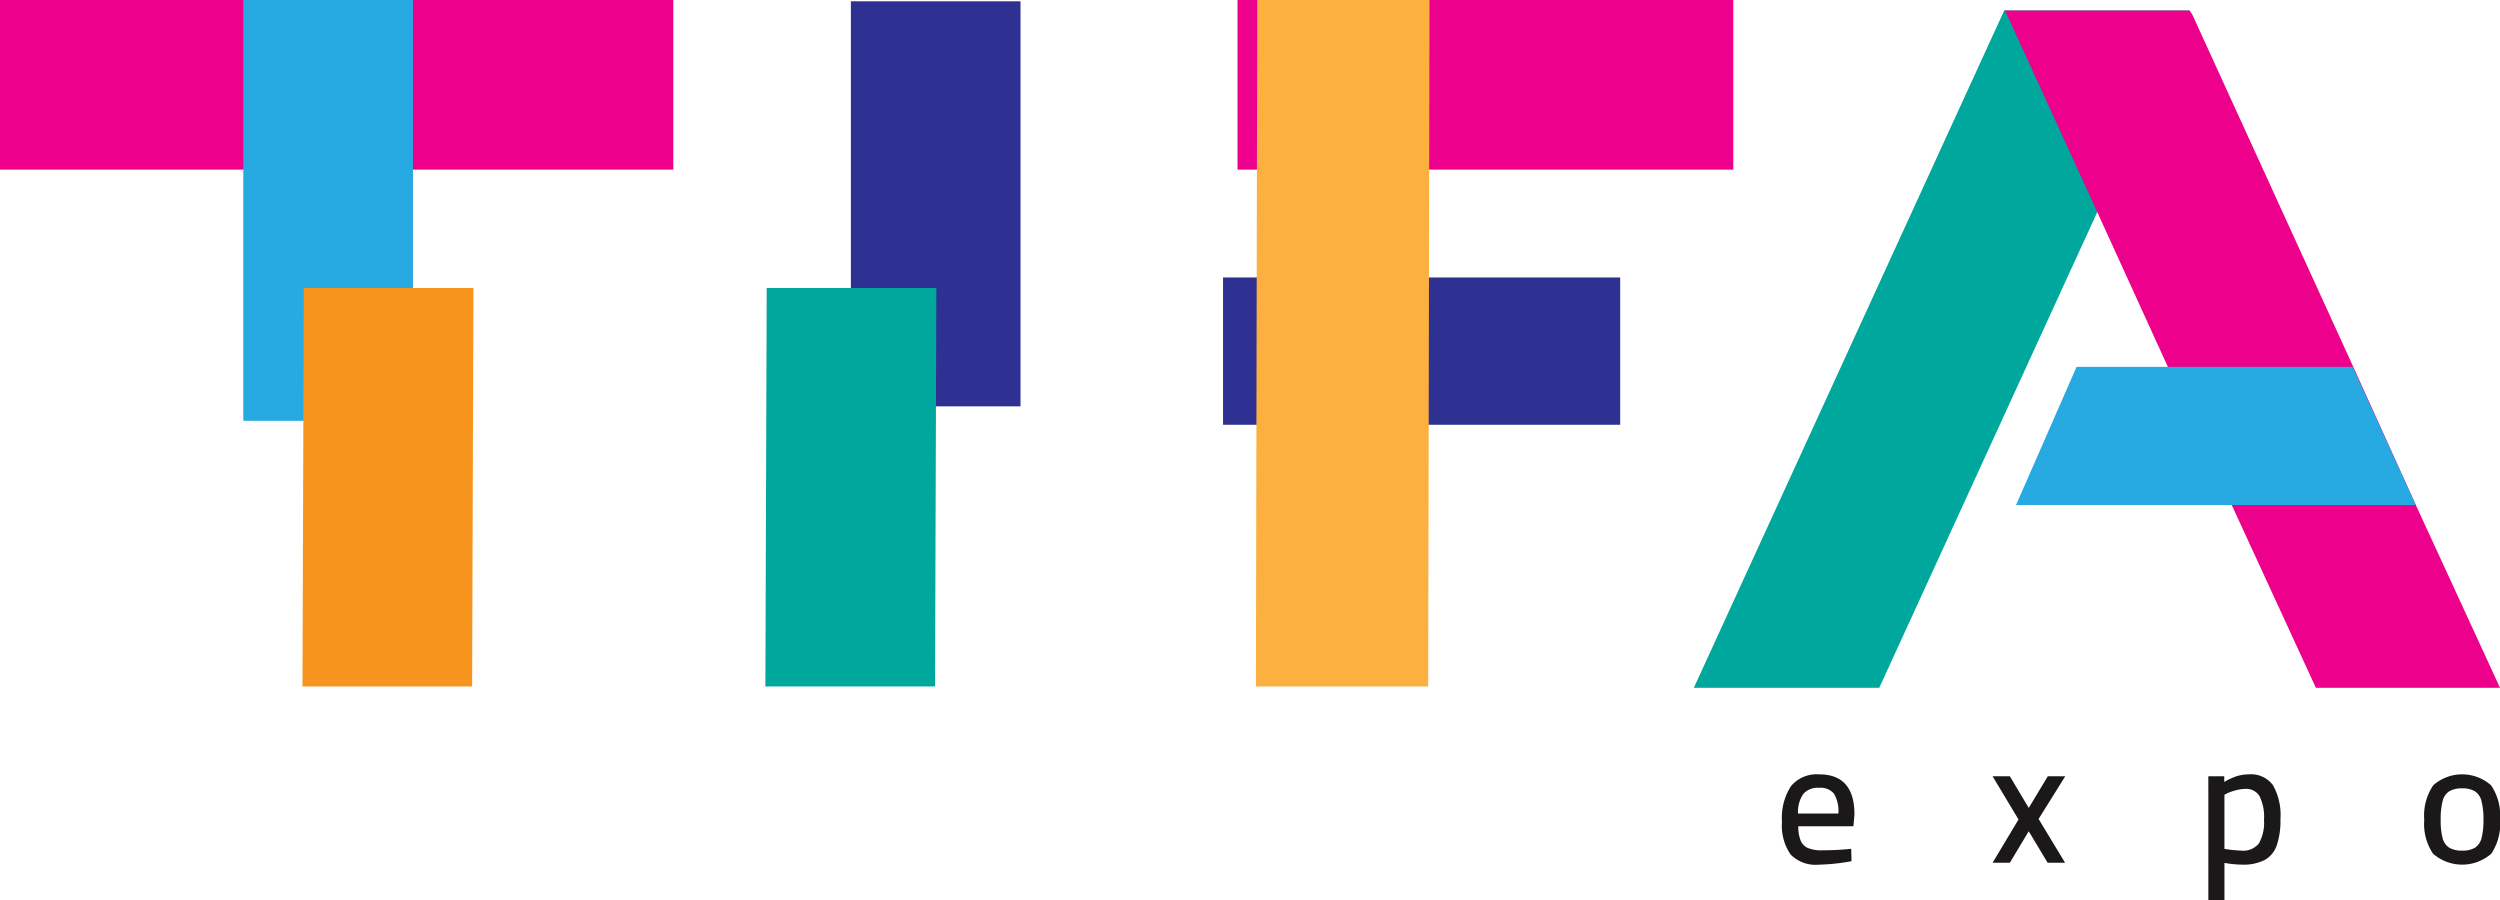
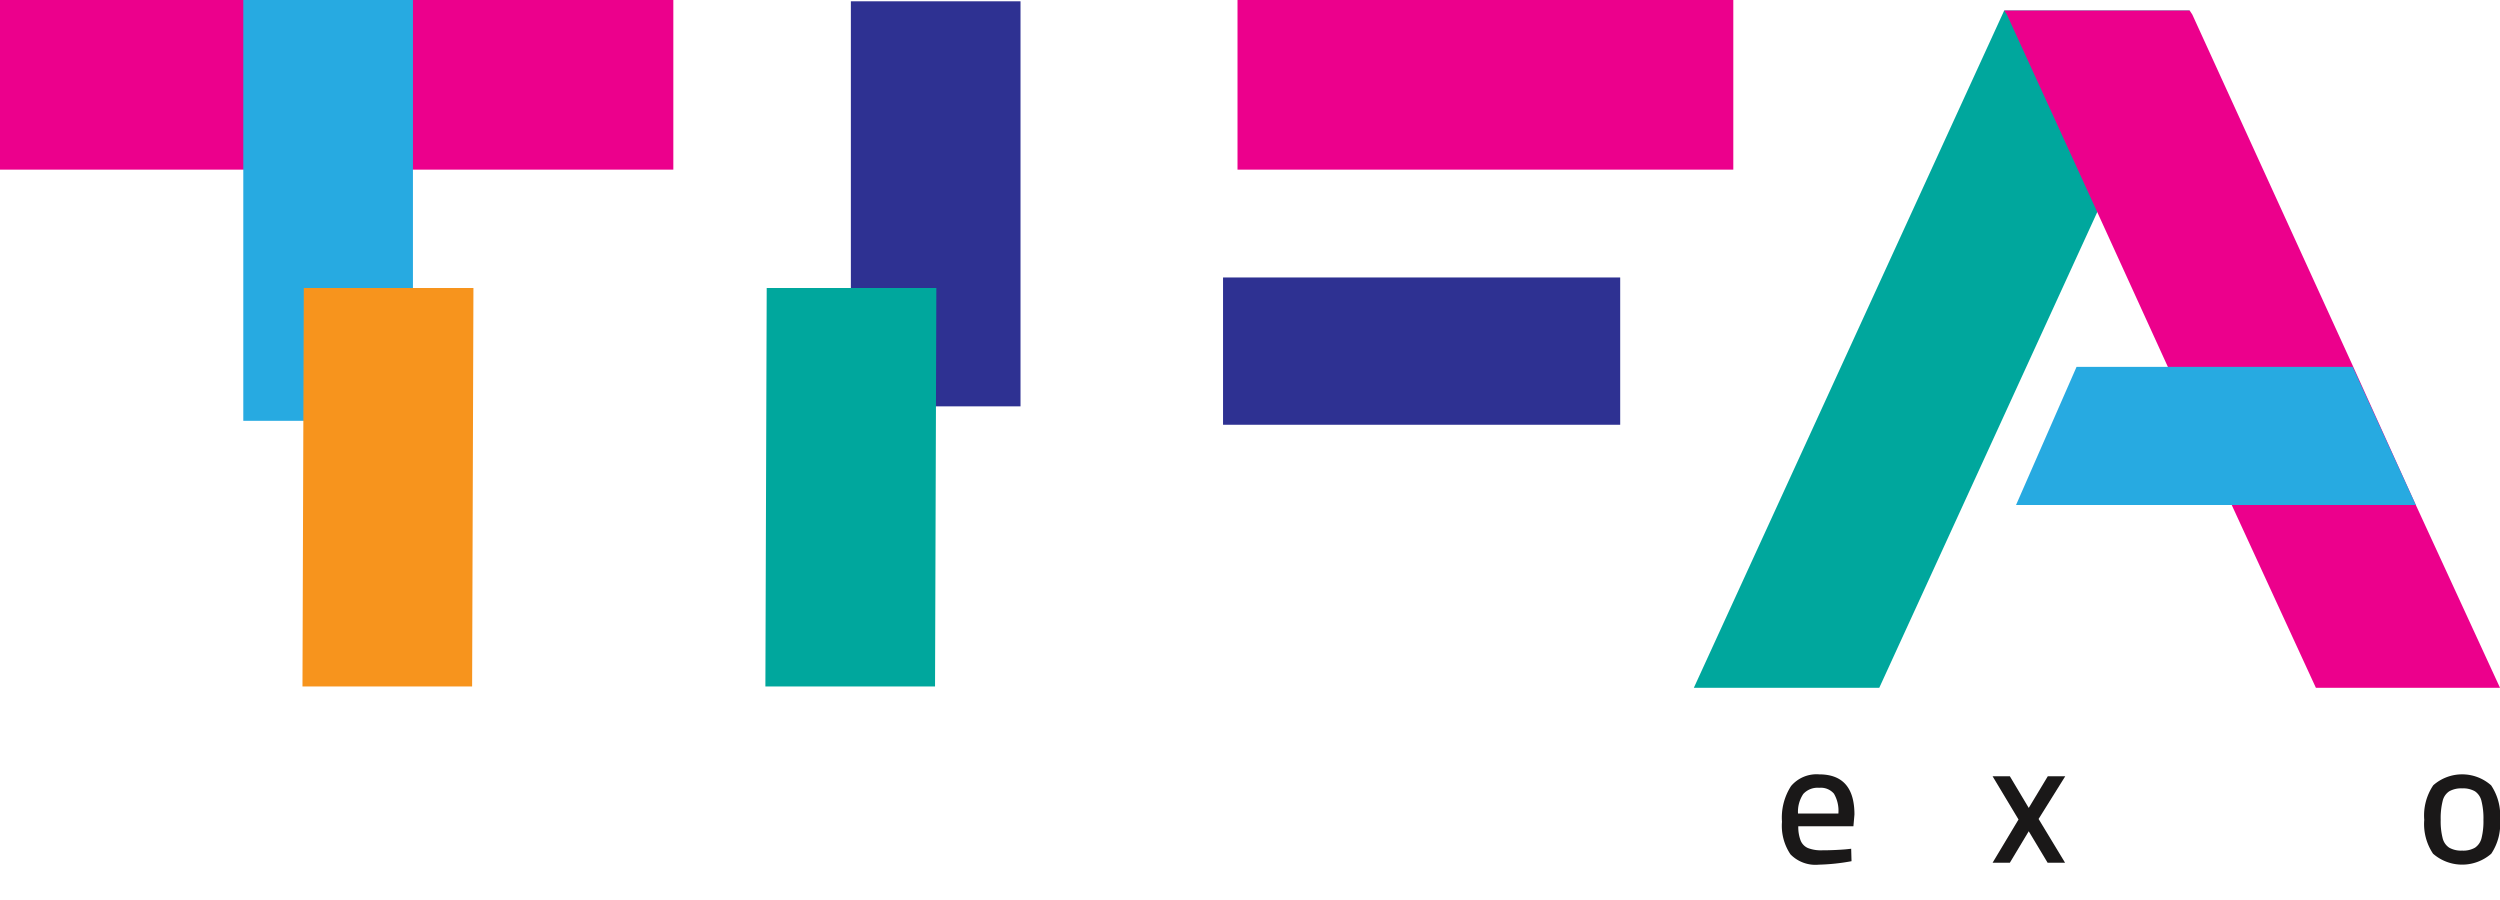
<svg xmlns="http://www.w3.org/2000/svg" width="190.1" height="68.468" viewBox="0 0 190.1 68.468">
  <g id="Group_208" data-name="Group 208" transform="translate(-576 210.76)">
    <g id="Group_3" data-name="Group 3" transform="translate(711.502 -151.877)">
      <path id="Path_62" data-name="Path 62" d="M352.153,336.065a3.88,3.88,0,0,1-.645-2.476,4.421,4.421,0,0,1,.69-2.716,2.539,2.539,0,0,1,2.138-.888q2.682,0,2.682,3.051l-.078.894h-4.192a2.879,2.879,0,0,0,.183,1.1,1.051,1.051,0,0,0,.554.559,2.735,2.735,0,0,0,1.077.17c.271,0,.578-.006.919-.02s.649-.034.92-.058l.369-.04.026.946a15.5,15.5,0,0,1-2.483.264A2.652,2.652,0,0,1,352.153,336.065Zm3.644-3.1a2.582,2.582,0,0,0-.337-1.511,1.31,1.31,0,0,0-1.123-.447,1.469,1.469,0,0,0-1.21.468,2.423,2.423,0,0,0-.4,1.49Z" transform="translate(-351.508 -329.985)" fill="#1a1818" />
      <path id="Path_63" data-name="Path 63" d="M371.641,333.436l-1.971-3.285h1.314l1.435,2.406,1.447-2.406h1.327l-2.026,3.245,2.013,3.327h-1.327l-1.435-2.393-1.435,2.393H369.67Z" transform="translate(-353.655 -330.005)" fill="#1a1818" />
-       <path id="Path_64" data-name="Path 64" d="M388.274,330.131h1.211v.432a4.743,4.743,0,0,1,.952-.441,3.143,3.143,0,0,1,.94-.138,2.055,2.055,0,0,1,1.809.822,4.615,4.615,0,0,1,.57,2.6,5.756,5.756,0,0,1-.287,2,2.008,2.008,0,0,1-.928,1.1,3.593,3.593,0,0,1-1.7.343,7.91,7.91,0,0,1-1.343-.133v2.853h-1.223Zm3.847,5.1a3.224,3.224,0,0,0,.386-1.8,3.525,3.525,0,0,0-.34-1.788,1.164,1.164,0,0,0-1.065-.553,2.788,2.788,0,0,0-.711.1,3.977,3.977,0,0,0-.669.228l-.225.119v4.115a10.827,10.827,0,0,0,1.289.131A1.517,1.517,0,0,0,392.121,335.232Z" transform="translate(-355.854 -329.985)" fill="#1a1818" />
      <path id="Path_65" data-name="Path 65" d="M407.567,336.025a4.042,4.042,0,0,1-.674-2.582,4.106,4.106,0,0,1,.686-2.63,3.319,3.319,0,0,1,4.4.008,4.127,4.127,0,0,1,.678,2.622,4.073,4.073,0,0,1-.669,2.576,3.363,3.363,0,0,1-4.417.006Zm3.186-.466a1.222,1.222,0,0,0,.495-.723,5.284,5.284,0,0,0,.146-1.393,5.374,5.374,0,0,0-.154-1.447,1.208,1.208,0,0,0-.5-.728,1.817,1.817,0,0,0-.966-.218,1.855,1.855,0,0,0-.973.218,1.2,1.2,0,0,0-.507.736,5.39,5.39,0,0,0-.15,1.439,5.12,5.12,0,0,0,.146,1.387,1.206,1.206,0,0,0,.5.729,1.838,1.838,0,0,0,.985.223A1.8,1.8,0,0,0,410.753,335.56Z" transform="translate(-358.055 -329.985)" fill="#1a1818" />
    </g>
    <g id="TIFA-Logo" transform="translate(557.4 -218.861)">
      <rect id="Rectangle_84" data-name="Rectangle 84" width="51.2" height="12.9" transform="translate(18.6 8.1)" fill="#ec008c" />
      <rect id="Rectangle_85" data-name="Rectangle 85" width="12.9" height="32" transform="translate(37.1 8.1)" fill="#27aae1" />
-       <path id="Path_355" data-name="Path 355" d="M54.5,60.3H41.6L41.7,30H54.6Z" fill="#f7941d" />
+       <path id="Path_355" data-name="Path 355" d="M54.5,60.3H41.6L41.7,30H54.6" fill="#f7941d" />
      <rect id="Rectangle_86" data-name="Rectangle 86" width="37.7" height="12.9" transform="translate(112.7 8.1)" fill="#ec008c" />
      <rect id="Rectangle_87" data-name="Rectangle 87" width="30.2" height="11.2" transform="translate(111.6 29.2)" fill="#2e3192" />
      <rect id="Rectangle_88" data-name="Rectangle 88" width="12.9" height="30.8" transform="translate(83.3 8.2)" fill="#2e3192" />
      <path id="Path_356" data-name="Path 356" d="M89.7,60.3H76.8L76.9,30H89.8Z" fill="#00a79d" />
-       <path id="Path_357" data-name="Path 357" d="M127.2,60.3H114.1l.1-52.2h13.1Z" fill="#fbb040" />
      <path id="Path_358" data-name="Path 358" d="M161.5,60.4,185.1,8.9H171L147.4,60.4Z" fill="#00a79d" />
      <path id="Path_359" data-name="Path 359" d="M208.7,60.4h-14l-6.4-13.9-4.9-10.6-5.2-11.4-7-15.3-.2-.3h14.1l.2.3,12.2,26.7,4.8,10.6Z" fill="#ec008c" />
      <path id="Path_360" data-name="Path 360" d="M202.3,46.5H171.9L176.5,36h21Z" fill="#27aae1" />
    </g>
  </g>
</svg>